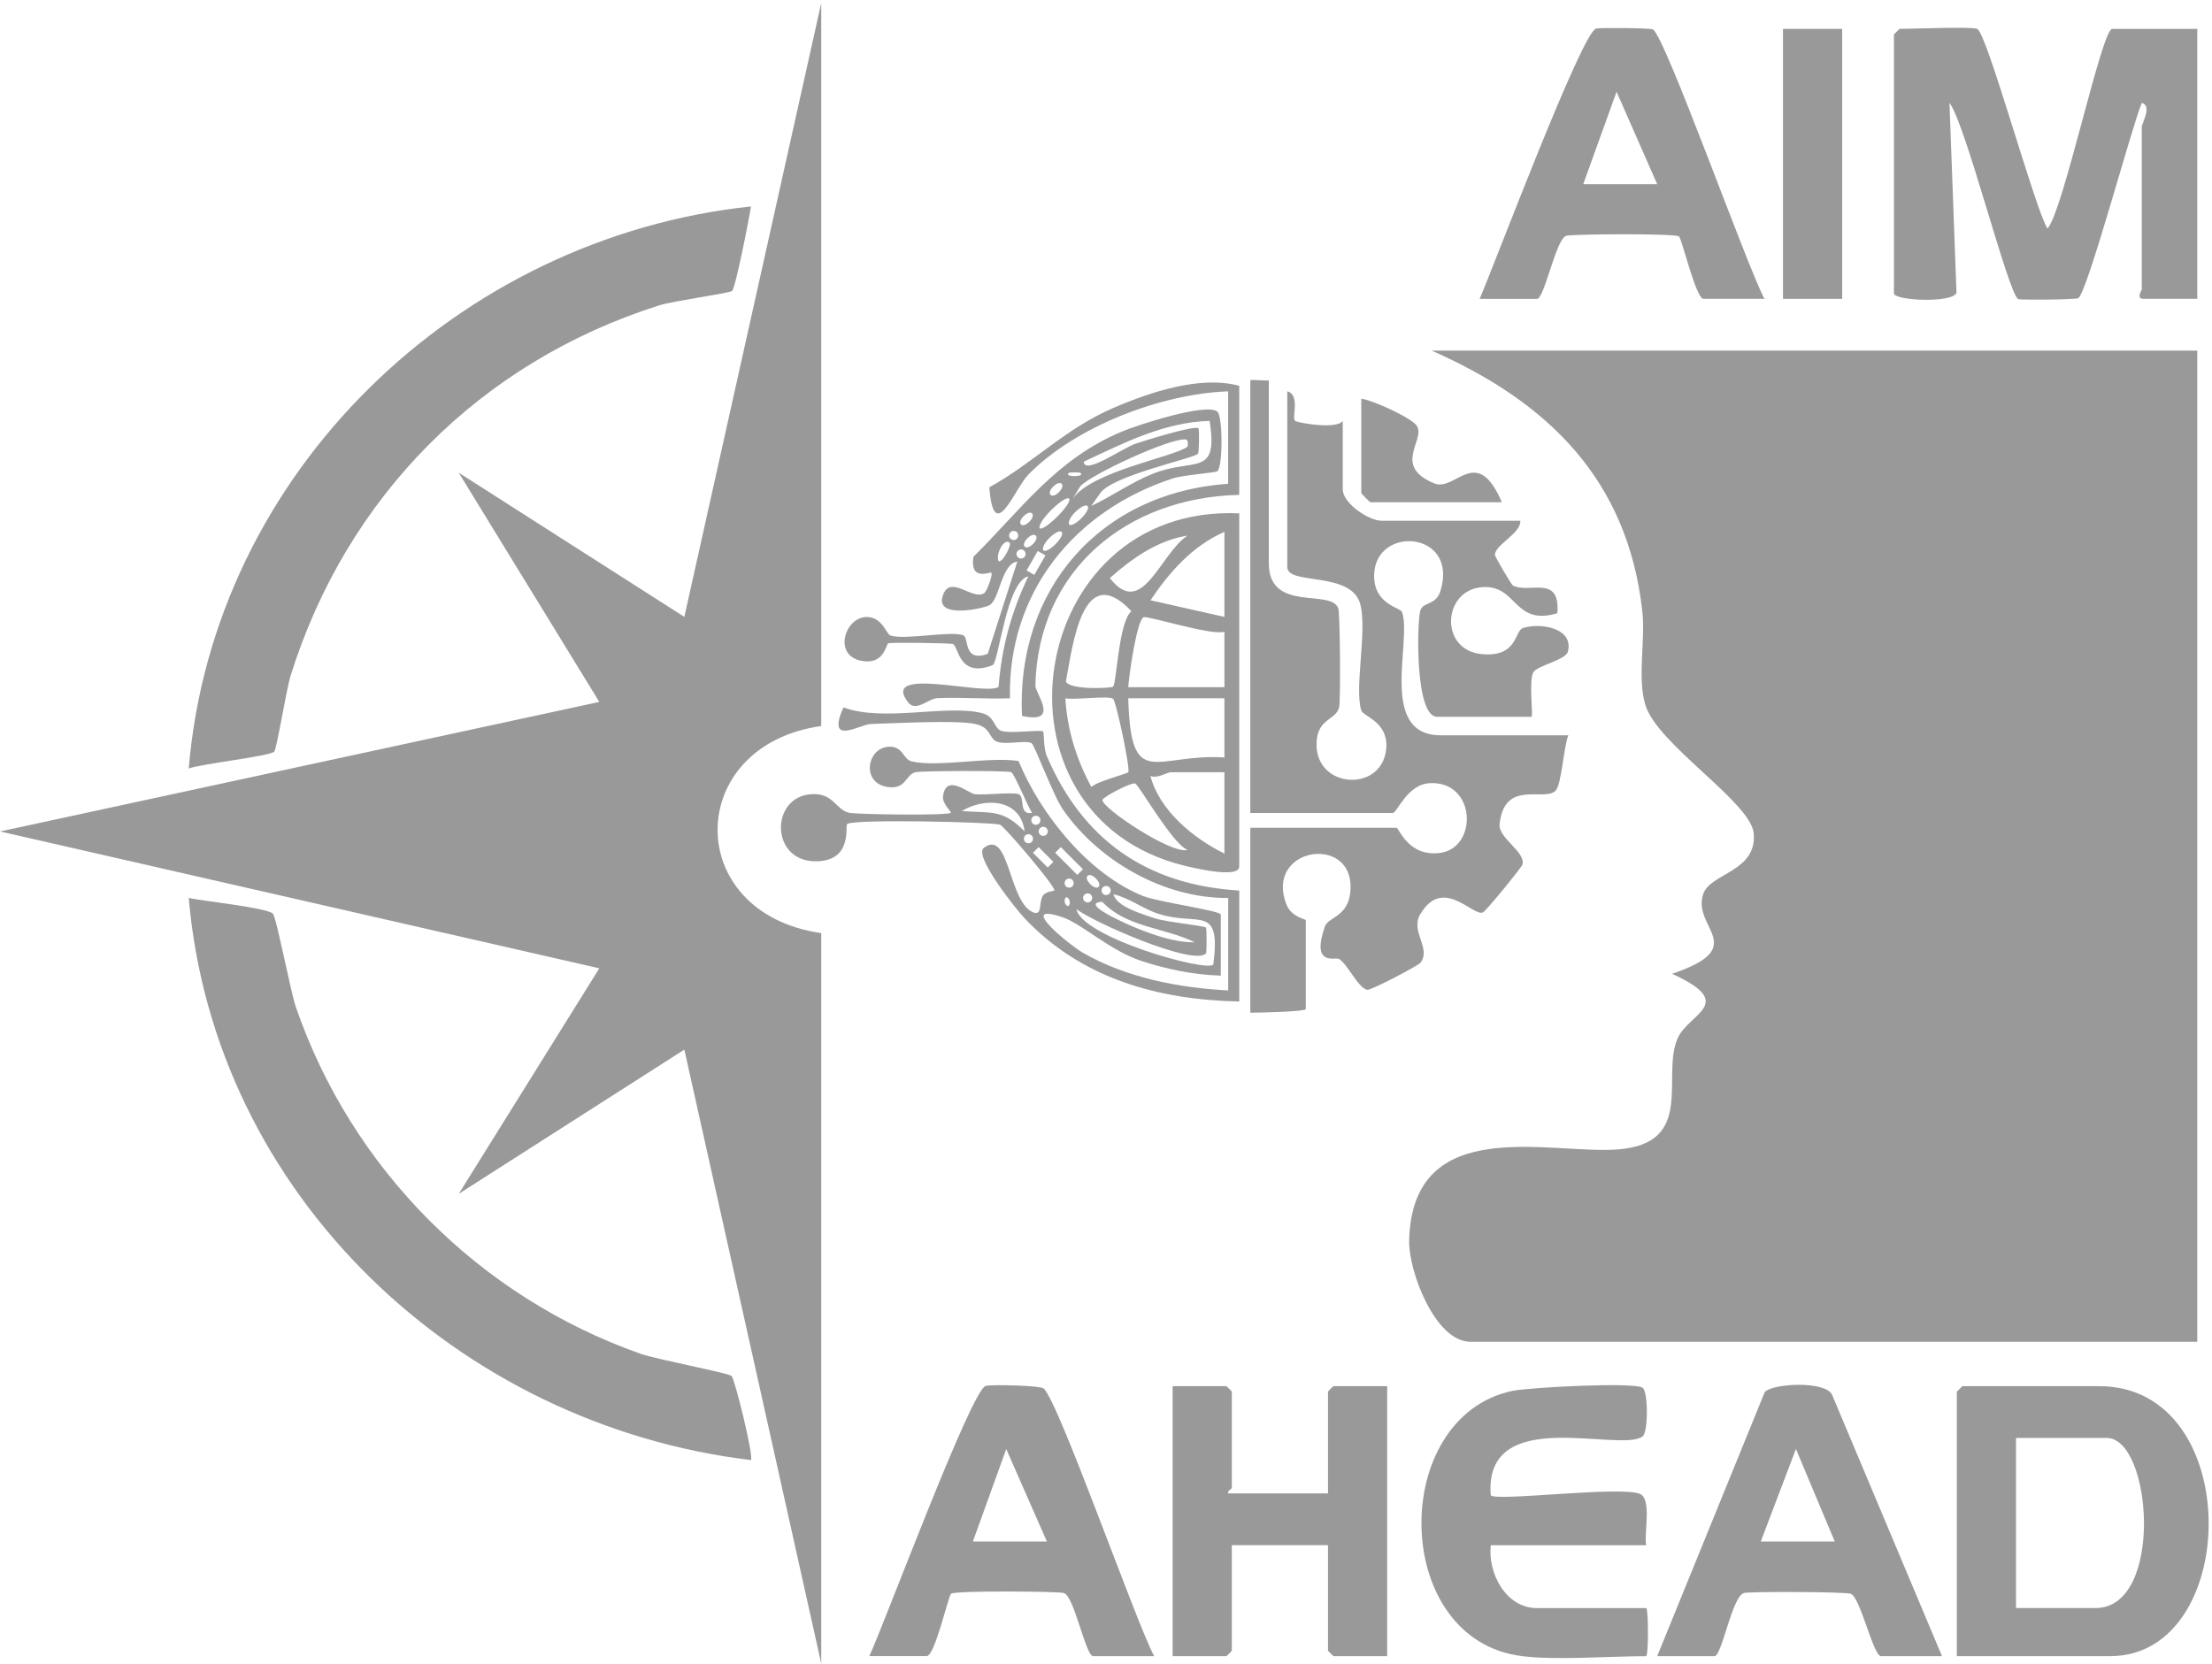
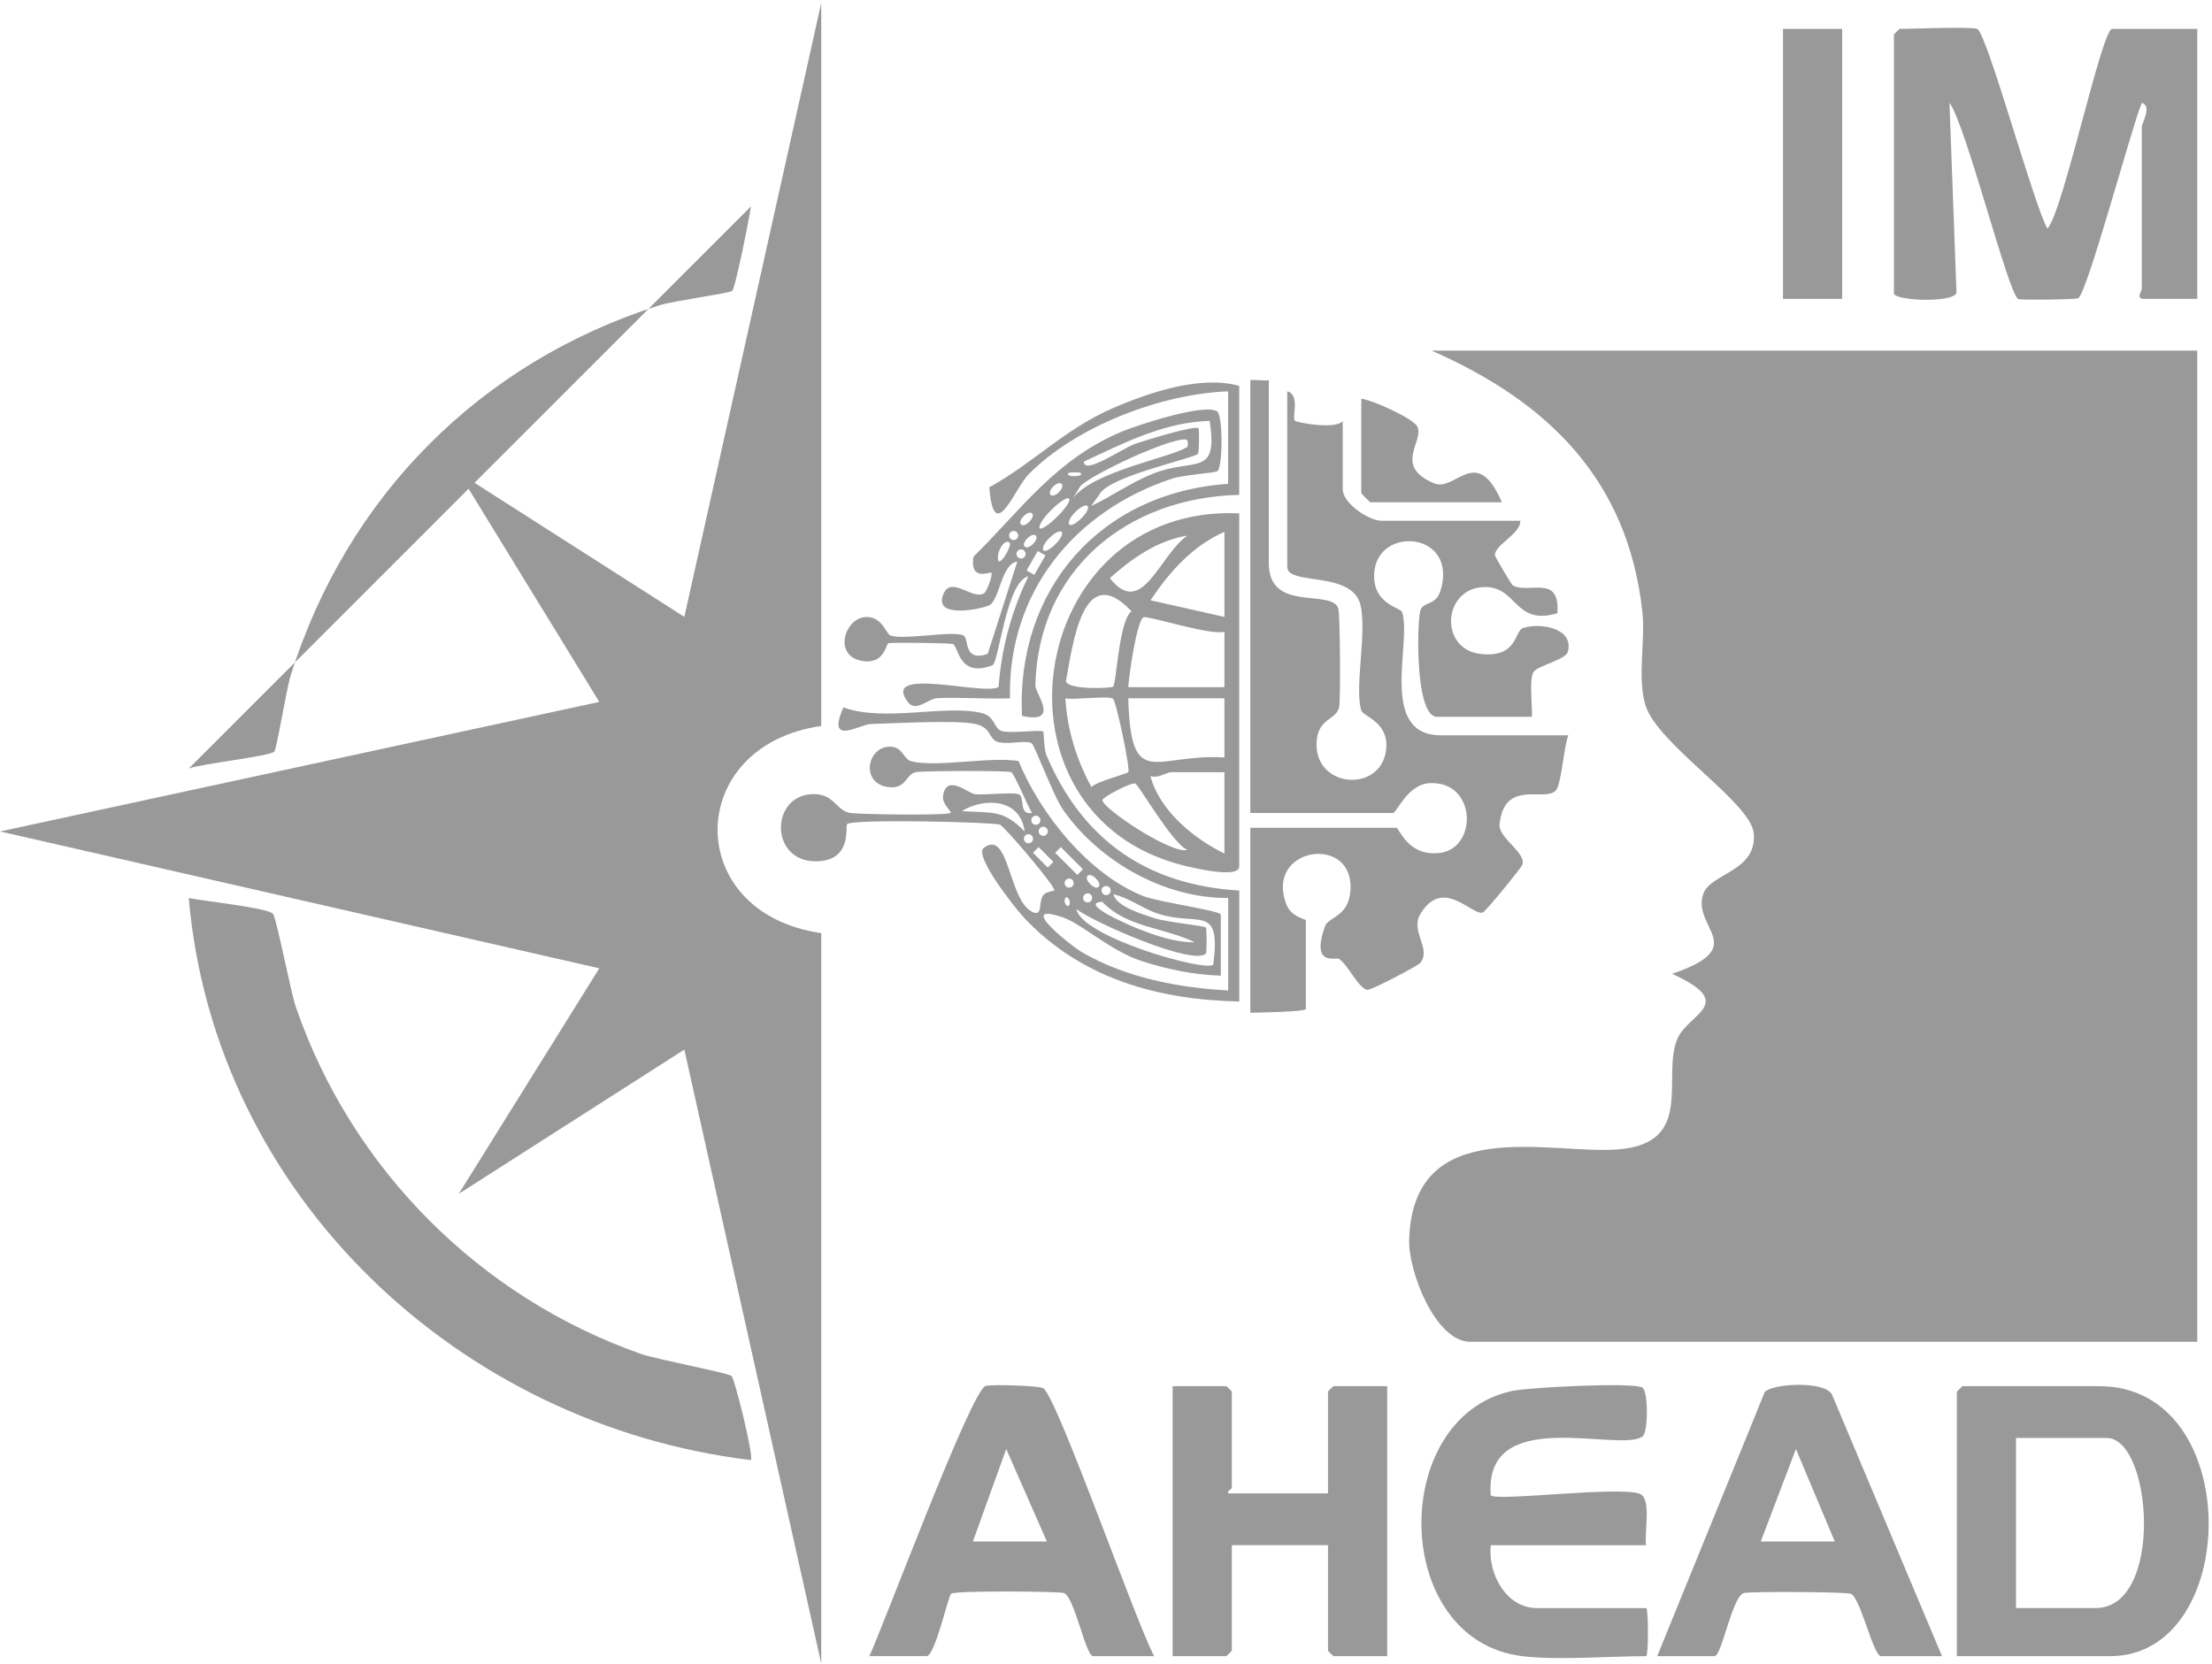
<svg xmlns="http://www.w3.org/2000/svg" version="1.1" viewBox="190 159 598 450" width="598" height="450">
  <defs />
  <g id="Canvas_1" stroke="none" fill="none" fill-opacity="1" stroke-opacity="1" stroke-dasharray="none">
    <title>Canvas 1</title>
    <g id="Canvas_1_Layer_1">
      <title>Layer 1</title>
      <g id="Graphic_19">
        <path d="M 784.016 253.809 L 784.016 521.809 L 587.516 521.809 C 577.966 521.809 570.716 502.629 570.956 494.279 C 571.926 459.829 609.166 471.279 627.496 469.789 C 648.476 468.079 639.056 449.989 643.516 439.799 C 646.526 432.919 659.846 430.429 642.026 422.309 C 663.446 415.079 647.326 409.929 650.456 400.739 C 652.406 395.009 665.066 394.739 664.106 384.299 C 663.326 375.909 637.906 360.189 634.786 349.539 C 632.606 342.099 634.856 332.129 633.996 324.329 C 630.066 288.719 608.526 267.669 577.026 253.799 L 784.026 253.799 Z" fill="#999" />
      </g>
      <g id="Graphic_18">
        <path d="M 412.016 608.809 L 375.006 442.809 L 314.026 481.799 L 352.016 420.829 L 190.016 383.819 L 352.016 348.789 L 314.016 286.819 L 375.006 325.799 L 412.016 159.809 L 412.016 355.309 C 374.986 360.509 374.326 405.889 412.016 411.309 Z" fill="#999" />
      </g>
      <g id="Graphic_17">
        <path d="M 533.016 261.809 L 533.016 311.309 C 533.016 324.789 549.906 318.039 551.806 323.519 C 552.286 324.899 552.456 348.669 552.016 350.309 C 551.066 353.909 545.936 353.149 545.916 360.309 C 545.896 372.479 564.056 373.329 564.786 361.069 C 565.196 354.149 558.516 352.709 558.006 351.079 C 556.126 345.049 559.596 329.839 557.786 322.529 C 555.486 313.229 538.006 317.419 538.006 312.309 L 538.006 264.809 C 541.546 265.809 539.236 271.739 540.056 272.759 C 540.476 273.289 551.396 275.229 553.006 272.809 L 553.006 291.309 C 553.006 295.139 560.106 299.809 563.506 299.809 L 601.006 299.809 C 601.206 303.289 593.996 306.359 594.156 309.119 C 594.186 309.599 598.586 317.089 599.006 317.319 C 603.396 319.639 611.856 314.169 611.016 324.809 C 599.046 328.419 600.306 316.919 590.516 317.779 C 579.976 318.699 579.106 334.739 590.516 335.859 C 600.326 336.829 599.406 329.569 601.736 328.809 C 606.316 327.319 615.556 328.739 613.866 335.219 C 613.276 337.469 605.486 338.969 604.506 340.819 C 603.216 343.239 604.606 352.819 604.006 352.819 L 578.506 352.819 C 572.576 352.819 573.056 328.079 573.926 324.289 C 574.556 321.559 578.146 322.899 579.416 318.789 C 584.426 302.549 561.926 300.939 561.496 314.309 C 561.226 322.439 568.596 323.229 569.046 324.509 C 571.766 332.379 562.496 357.819 579.506 357.819 L 614.006 357.819 C 612.736 360.699 612.176 371.219 610.516 372.829 C 607.396 375.869 596.756 369.599 595.396 381.819 C 594.976 385.609 602.626 389.429 601.566 392.799 C 601.316 393.599 591.666 405.429 590.886 405.729 C 588.096 406.809 580.036 395.799 573.926 406.259 C 571.226 410.879 576.986 415.389 574.016 419.319 C 573.416 420.109 560.666 426.799 559.656 426.639 C 557.236 426.259 554.376 419.759 551.986 418.279 C 551.086 417.719 544.336 420.479 548.186 409.499 C 549.136 406.779 554.816 407.019 555.116 399.319 C 555.696 384.449 531.786 388.119 537.776 403.569 C 539.126 407.039 543.016 407.489 543.016 407.829 L 543.016 431.829 C 543.016 432.579 529.236 432.849 528.016 432.829 L 528.016 382.829 L 567.516 382.829 C 568.246 382.829 570.606 390.709 579.246 389.629 C 589.596 388.329 589.156 370.139 576.546 370.759 C 570.386 371.069 567.696 378.829 566.516 378.829 L 528.016 378.829 L 528.016 261.829 C 528.016 261.579 532.176 261.999 533.016 261.829 Z" fill="#999" />
      </g>
      <g id="Graphic_16">
        <path d="M 263.766 406.049 C 264.716 406.939 268.556 427.159 269.996 431.329 C 285.066 475.049 319.626 509.739 363.246 525.079 C 367.436 526.549 386.816 530.219 387.766 531.049 C 388.656 531.829 393.826 552.909 393.006 553.799 C 314.016 544.289 247.976 482.199 241.026 401.809 C 244.696 402.639 261.976 404.379 263.766 406.049 Z" fill="#999" />
      </g>
      <g id="Graphic_15">
-         <path d="M 393.016 214.809 C 392.596 217.799 388.826 236.979 387.896 237.689 C 387.096 238.289 371.996 240.369 368.256 241.549 C 319.766 256.919 283.646 293.359 268.526 341.819 C 267.446 345.289 264.836 361.439 264.146 362.229 C 263.076 363.469 244.206 365.549 241.026 366.809 C 247.686 286.649 313.916 223.219 393.016 214.819 Z" fill="#999" />
+         <path d="M 393.016 214.809 C 392.596 217.799 388.826 236.979 387.896 237.689 C 387.096 238.289 371.996 240.369 368.256 241.549 C 319.766 256.919 283.646 293.359 268.526 341.819 C 267.446 345.289 264.836 361.439 264.146 362.229 C 263.076 363.469 244.206 365.549 241.026 366.809 Z" fill="#999" />
      </g>
      <g id="Graphic_14">
        <path d="M 724.516 166.809 C 727.166 167.899 739.956 214.929 743.516 220.819 C 747.816 216.079 758.176 166.809 761.016 166.809 L 784.016 166.809 L 784.016 239.809 L 769.516 239.809 C 767.356 239.809 769.016 237.439 769.016 237.309 L 769.016 193.309 C 769.016 192.429 771.876 187.559 769.026 186.819 C 766.376 192.939 754.276 238.309 751.826 239.629 C 751.116 240.009 736.386 240.169 735.636 239.879 C 733.016 238.859 721.406 192.449 717.026 186.819 L 718.926 238.189 C 717.776 241.039 702.016 240.289 702.016 238.319 L 702.016 168.309 L 703.516 166.809 C 707.016 166.809 722.896 166.149 724.516 166.809 Z" fill="#999" />
      </g>
      <g id="Graphic_13">
        <path d="M 719.016 606.809 L 719.016 535.309 L 720.516 533.809 L 757.516 533.809 C 797.066 533.809 795.836 606.809 760.516 606.809 Z M 735.016 593.809 L 756.516 593.809 C 775.106 593.809 771.856 547.809 759.516 547.809 L 735.016 547.809 Z" fill="#999" />
      </g>
      <g id="Graphic_12">
        <path d="M 601.516 606.809 C 565.936 602.519 565.396 542.199 598.806 535.099 C 603.396 534.119 632.006 532.649 634.086 534.249 C 635.596 535.409 635.596 546.209 634.086 547.379 C 628.076 551.999 591.116 538.569 593.006 563.279 C 593.846 565.119 628.286 560.689 633.386 562.959 C 636.606 564.399 634.406 573.609 635.026 576.819 L 593.026 576.819 C 592.166 584.289 597.046 593.819 605.526 593.819 L 635.026 593.819 C 635.676 593.819 635.676 606.819 635.026 606.819 C 624.946 606.819 611.066 607.969 601.526 606.819 Z" fill="#999" />
      </g>
      <g id="Graphic_11">
        <path d="M 522.016 562.809 L 549.016 562.809 L 549.016 535.309 C 549.016 535.199 550.406 533.809 550.516 533.809 L 565.016 533.809 L 565.016 606.809 L 550.516 606.809 C 550.406 606.809 549.016 605.419 549.016 605.309 L 549.016 576.809 L 523.016 576.809 L 523.016 605.309 C 523.016 605.419 521.626 606.809 521.516 606.809 L 507.016 606.809 L 507.016 533.809 L 521.516 533.809 C 521.626 533.809 523.016 535.199 523.016 535.309 L 523.016 561.309 C 523.016 561.609 521.756 562.079 522.016 562.809 Z" fill="#999" />
      </g>
      <g id="Graphic_10">
-         <path d="M 590.016 239.809 C 593.616 231.599 617.616 167.669 621.486 166.729 C 622.676 166.439 636.206 166.559 636.866 166.959 C 640.246 168.979 662.476 231.539 667.016 239.809 L 650.516 239.809 C 648.496 239.809 644.656 223.439 643.906 222.929 C 642.646 222.069 615.296 222.289 613.466 222.739 C 610.636 223.439 607.556 239.819 605.516 239.819 L 590.016 239.819 Z M 638.016 208.809 L 627.026 183.809 L 618.016 208.809 Z" fill="#999" />
-       </g>
+         </g>
      <g id="Graphic_9">
        <path d="M 715.016 606.809 L 698.516 606.809 C 696.436 606.809 692.956 591.009 690.376 589.949 C 689.036 589.399 663.126 589.309 661.486 589.729 C 658.256 590.569 655.506 606.809 653.516 606.809 L 638.016 606.809 L 667.096 535.389 C 669.226 533.059 683.316 532.319 685.256 536.059 L 715.006 606.809 Z M 686.016 575.809 L 675.516 550.799 L 666.016 575.809 Z" fill="#999" />
      </g>
      <g id="Graphic_8">
        <path d="M 425.016 606.809 C 428.856 598.659 452.626 534.679 456.486 533.729 C 458.096 533.339 471.096 533.609 472.126 534.429 C 476.066 537.579 497.136 597.749 502.016 606.809 L 485.516 606.809 C 483.486 606.809 480.396 590.429 477.566 589.729 C 475.736 589.279 448.376 589.059 447.126 589.919 C 446.376 590.429 442.766 606.799 440.516 606.799 L 425.016 606.799 Z M 473.016 575.809 L 462.026 550.809 L 453.016 575.809 Z" fill="#999" />
      </g>
      <g id="Graphic_7">
        <path d="M 522.016 401.809 C 504.726 401.949 487.066 391.849 477.386 377.939 C 474.726 374.109 469.726 360.459 468.876 359.949 C 467.346 359.059 462.286 360.429 459.716 359.609 C 457.146 358.789 458.176 355.699 453.586 354.739 C 448.336 353.649 431.916 354.589 425.476 354.759 C 422.406 354.839 413.266 360.949 418.016 350.269 C 428.916 354.329 445.766 349.389 455.496 351.829 C 459.026 352.709 458.646 355.909 460.696 356.629 C 463.036 357.449 471.356 356.209 472.016 356.809 C 472.256 357.029 472.106 361.339 472.966 363.359 C 482.666 386.109 500.046 398.289 525.026 399.799 L 525.026 429.799 C 503.016 429.349 482.416 423.599 467.006 407.319 C 464.666 404.849 453.116 390.379 455.976 388.239 C 463.026 382.969 462.546 403.299 469.546 405.789 C 471.856 406.409 470.756 403.049 471.936 401.189 C 472.676 400.019 474.966 399.939 475.026 399.779 C 475.416 398.699 461.436 382.369 460.346 381.979 C 458.396 381.289 420.546 380.399 419.026 381.809 C 418.426 382.369 420.456 391.209 411.496 391.859 C 398.106 392.829 397.926 374.229 409.546 373.729 C 415.376 373.479 415.926 377.929 419.546 378.769 C 421.516 379.219 445.896 379.579 447.016 378.789 C 447.356 378.549 444.686 376.369 444.936 374.339 C 445.736 367.949 451.836 373.579 453.576 373.749 C 456.516 374.029 463.716 373.129 465.386 373.749 C 467.206 374.419 465.256 379.519 469.016 378.799 C 467.736 376.899 464.226 368.079 463.336 367.769 C 462.116 367.349 439.236 367.399 437.506 367.799 C 434.866 368.399 435.016 372.239 430.506 371.859 C 422.526 371.189 424.256 360.929 430.536 360.899 C 434.226 360.879 434.096 364.339 436.516 364.889 C 443.716 366.519 457.386 363.539 465.356 364.769 C 471.286 379.199 484.266 395.369 499.056 401.289 C 503.106 402.909 520.036 405.229 520.036 406.309 L 520.036 422.809 C 512.666 422.569 505.506 421.109 498.526 418.819 C 490.096 416.049 482.456 408.779 477.306 407.039 C 464.336 402.649 479.436 414.709 482.736 416.609 C 494.476 423.359 508.586 426.099 522.036 426.809 L 522.036 401.809 Z M 467.006 383.799 C 465.836 374.869 456.136 374.579 450.016 378.309 C 458.186 378.909 460.986 377.729 467.006 383.799 Z M 471.266 380.789 C 471.266 380.109 470.716 379.559 470.036 379.559 C 469.356 379.559 468.806 380.109 468.806 380.789 C 468.806 381.469 469.356 382.019 470.036 382.019 C 470.716 382.019 471.266 381.469 471.266 380.789 Z M 473.266 383.789 C 473.266 383.109 472.716 382.559 472.036 382.559 C 471.356 382.559 470.806 383.109 470.806 383.789 C 470.806 384.469 471.356 385.019 472.036 385.019 C 472.716 385.019 473.266 384.469 473.266 383.789 Z M 469.266 385.789 C 469.266 385.109 468.716 384.559 468.036 384.559 C 467.356 384.559 466.806 385.109 466.806 385.789 C 466.806 386.469 467.356 387.019 468.036 387.019 C 468.716 387.019 469.266 386.469 469.266 385.789 Z M 470.786 388.049 L 469.256 389.579 L 473.246 393.569 L 474.776 392.039 Z M 476.786 388.049 L 475.256 389.579 L 481.246 395.569 L 482.776 394.039 Z M 487.006 398.799 C 488.026 397.789 485.046 394.789 484.016 395.809 C 482.986 396.829 485.976 399.819 487.006 398.799 Z M 480.266 397.789 C 480.266 397.109 479.716 396.559 479.036 396.559 C 478.356 396.559 477.806 397.109 477.806 397.789 C 477.806 398.469 478.356 399.019 479.036 399.019 C 479.716 399.019 480.266 398.469 480.266 397.789 Z M 490.266 399.789 C 490.266 399.109 489.716 398.559 489.036 398.559 C 488.356 398.559 487.806 399.109 487.806 399.789 C 487.806 400.469 488.356 401.019 489.036 401.019 C 489.716 401.019 490.266 400.469 490.266 399.789 Z M 485.266 401.789 C 485.266 401.109 484.716 400.559 484.036 400.559 C 483.356 400.559 482.806 401.109 482.806 401.789 C 482.806 402.469 483.356 403.019 484.036 403.019 C 484.716 403.019 485.266 402.469 485.266 401.789 Z M 518.016 419.809 C 520.106 403.259 514.116 409.579 503.216 406.099 C 498.936 404.739 495.406 401.809 491.016 400.809 C 491.826 404.219 499.206 406.289 502.056 407.259 C 505.296 408.349 515.526 409.289 516.016 409.809 C 516.256 410.059 516.266 416.569 516.016 416.819 C 512.616 420.299 485.286 408.229 481.016 404.819 C 482.416 412.419 516.046 421.889 518.006 419.819 Z M 479.006 403.799 C 479.716 402.799 478.566 401.049 478.026 401.809 C 477.316 402.809 478.466 404.559 479.006 403.799 Z M 487.996 402.839 C 481.296 403.169 495.636 409.309 497.336 409.989 C 502.286 411.959 507.586 413.819 513.006 413.799 C 505.026 409.819 494.526 409.819 487.986 402.839 Z" fill="#999" />
      </g>
      <g id="Graphic_6">
        <path d="M 525.016 297.809 L 525.016 393.309 C 525.016 396.709 512.196 393.559 510.236 393.089 C 454.526 379.459 467.176 295.169 525.016 297.809 Z M 521.016 325.809 L 521.016 302.809 C 512.396 306.589 506.146 313.649 501.036 321.309 Z M 511.016 303.819 C 502.896 305.129 496.026 309.979 490.036 315.309 C 498.796 326.539 503.526 308.849 511.016 303.819 Z M 490.896 344.679 C 491.856 344.019 492.416 326.939 495.886 324.279 C 482.716 310.289 480.046 333.179 478.166 343.229 C 478.916 345.619 490.276 345.109 490.896 344.679 Z M 521.016 329.809 C 517.626 330.979 500.116 325.369 499.136 325.899 C 497.296 326.909 495.176 341.859 495.016 344.809 L 521.016 344.809 Z M 490.896 347.939 C 489.586 347.029 480.506 348.329 478.016 347.819 C 478.516 356.359 481.006 364.339 485.046 371.799 C 486.606 370.259 494.706 368.229 495.026 367.799 C 495.636 366.989 491.736 348.519 490.906 347.939 Z M 521.016 347.809 L 495.016 347.809 C 495.736 373.169 502.176 362.659 521.016 363.809 Z M 521.016 367.809 L 506.516 367.809 C 505.536 367.809 502.876 369.609 501.006 368.809 C 503.456 378.149 512.566 385.629 521.016 389.809 Z M 496.916 370.869 C 495.896 370.409 488.086 374.549 488.036 375.309 C 487.876 377.479 506.756 390.109 511.016 388.799 C 507.066 387.289 497.956 371.349 496.916 370.869 Z" fill="#999" />
      </g>
      <g id="Graphic_5">
        <path d="M 463.026 347.819 C 456.536 348.039 449.966 347.509 443.476 347.769 C 440.926 347.869 437.626 351.689 435.466 348.869 C 427.856 338.919 456.216 347.219 459.956 344.749 C 460.766 334.169 463.426 324.329 468.016 314.829 C 462.056 316.199 459.996 338.209 458.336 338.859 C 449.086 342.499 449.136 333.589 447.586 333.129 C 446.746 332.879 430.956 332.639 430.136 332.949 C 429.506 333.179 429.066 338.949 422.766 337.659 C 415.096 336.089 418.486 325.699 424.426 325.829 C 428.606 325.919 429.576 330.489 430.756 330.849 C 434.826 332.099 447.086 329.489 450.396 330.779 C 452.086 331.439 450.246 338.149 457.016 335.819 L 465.026 310.849 C 460.646 311.429 460.226 321.419 457.386 322.699 C 455.096 323.729 441.996 326.469 445.106 319.479 C 447.256 314.639 452.976 321.379 456.066 319.399 C 456.746 318.959 458.456 314.479 458.016 313.849 C 457.786 313.509 452.116 316.379 453.156 309.559 C 466.116 296.739 475.446 283.159 493.356 275.669 C 497.516 273.929 516.016 267.869 519.096 270.289 C 520.616 271.479 520.596 285.339 519.096 286.419 C 518.506 286.849 509.946 287.419 507.046 288.369 C 480.556 297.019 462.406 319.149 463.036 347.859 Z M 517.016 272.809 C 504.666 273.149 493.816 278.779 483.016 283.829 C 482.966 287.599 493.646 280.139 496.756 279.059 C 499.076 278.249 513.146 273.859 514.006 274.819 C 514.236 275.079 514.206 281.139 513.866 281.679 C 513.096 282.899 490.066 287.659 487.276 292.589 L 485.016 295.809 C 490.726 293.119 495.836 289.409 501.756 287.059 C 512.866 282.659 519.416 288.189 517.016 272.809 Z M 511.016 279.799 C 511.096 279.739 511.416 277.929 510.536 277.829 C 506.446 277.359 485.536 286.999 482.106 290.399 L 480.026 293.809 C 485.336 286.359 507.206 282.609 511.016 279.799 Z M 482.006 286.819 C 481.826 286.699 479.156 286.719 479.016 286.819 C 477.236 288.119 483.786 287.989 482.006 286.819 Z M 477.006 289.819 C 475.996 288.799 472.996 291.779 474.016 292.809 C 475.036 293.839 478.026 290.849 477.006 289.819 Z M 479.006 293.819 C 477.986 292.799 470.606 299.689 471.016 301.809 C 472.146 302.939 480.136 294.949 479.006 293.819 Z M 484.006 295.819 C 483.026 294.849 478.356 298.969 479.016 300.809 C 480.126 301.909 485.106 296.909 484.006 295.819 Z M 469.006 297.819 C 467.996 296.799 464.996 299.779 466.016 300.809 C 467.036 301.839 470.026 298.849 469.006 297.819 Z M 465.266 303.789 C 465.266 303.109 464.716 302.559 464.036 302.559 C 463.356 302.559 462.806 303.109 462.806 303.789 C 462.806 304.469 463.356 305.019 464.036 305.019 C 464.716 305.019 465.266 304.469 465.266 303.789 Z M 477.006 302.819 C 476.026 301.849 471.356 305.969 472.016 307.809 C 473.126 308.909 478.106 303.909 477.006 302.819 Z M 470.006 303.819 C 468.996 302.799 465.996 305.779 467.016 306.809 C 468.036 307.839 471.026 304.849 470.006 303.819 Z M 463.006 305.819 C 461.426 304.149 458.946 309.249 460.026 310.809 C 461.346 310.809 463.436 306.279 463.006 305.819 Z M 467.266 308.789 C 467.266 308.109 466.716 307.559 466.036 307.559 C 465.356 307.559 464.806 308.109 464.806 308.789 C 464.806 309.469 465.356 310.019 466.036 310.019 C 466.716 310.019 467.266 309.469 467.266 308.789 Z M 470.546 307.979 L 467.536 313.249 L 469.626 314.439 L 472.636 309.169 Z" fill="#999" />
      </g>
      <g id="Graphic_4">
        <rect x="672.016" y="166.809" width="16" height="73" fill="#999" />
      </g>
      <g id="Graphic_3">
        <path d="M 525.016 292.809 C 494.756 293.499 470.606 313.019 469.906 344.399 C 469.856 346.439 476.816 354.879 466.286 352.579 C 464.666 318.619 487.156 292.249 522.016 289.819 L 522.016 264.819 C 503.926 265.459 480.776 274.289 468.016 287.319 C 464.246 291.169 458.676 306.739 457.456 290.759 C 469.496 284.109 477.926 274.919 490.996 269.299 C 501.196 264.909 514.606 260.499 525.016 263.319 L 525.016 292.819 Z" fill="#999" />
      </g>
      <g id="Graphic_2">
        <path d="M 596.016 294.809 L 560.516 294.809 C 560.336 294.809 558.016 292.489 558.016 292.309 L 558.016 266.809 C 561.096 267.179 571.956 272.119 573.116 274.269 C 575.236 278.199 566.456 284.979 577.686 289.689 C 583.496 292.129 589.156 278.839 596.016 294.809 Z" fill="#999" />
      </g>
    </g>
  </g>
</svg>